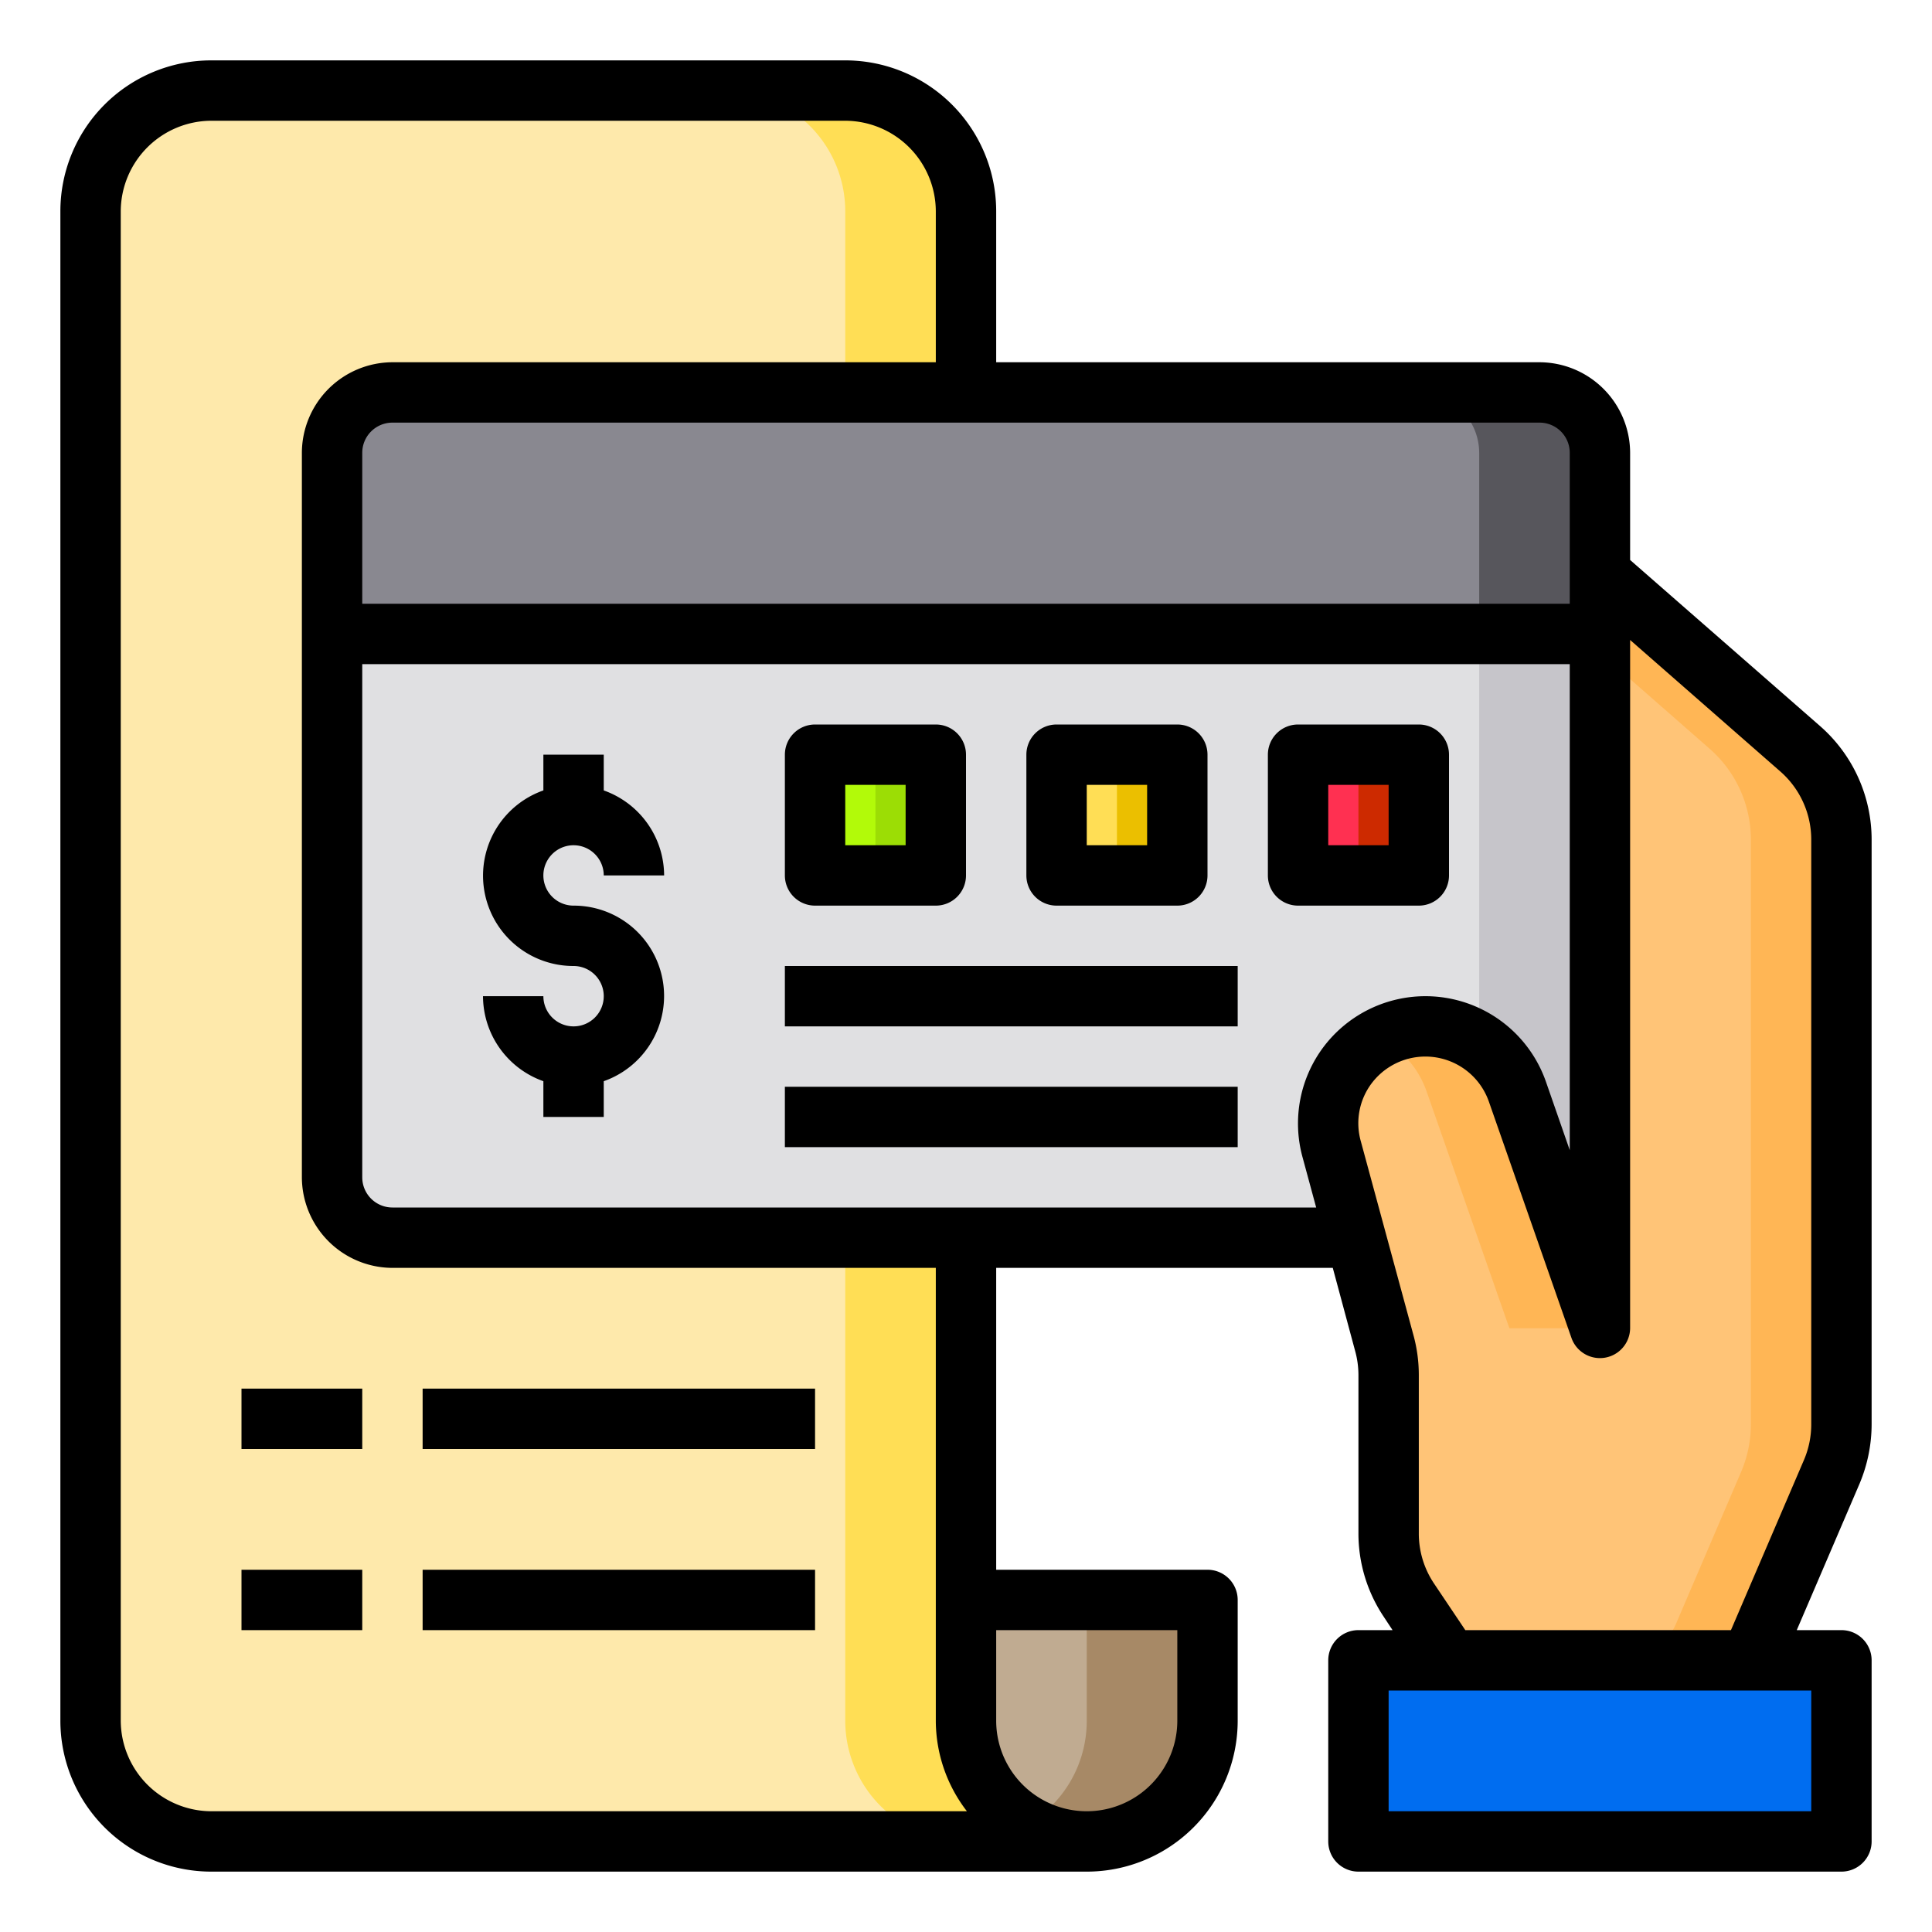
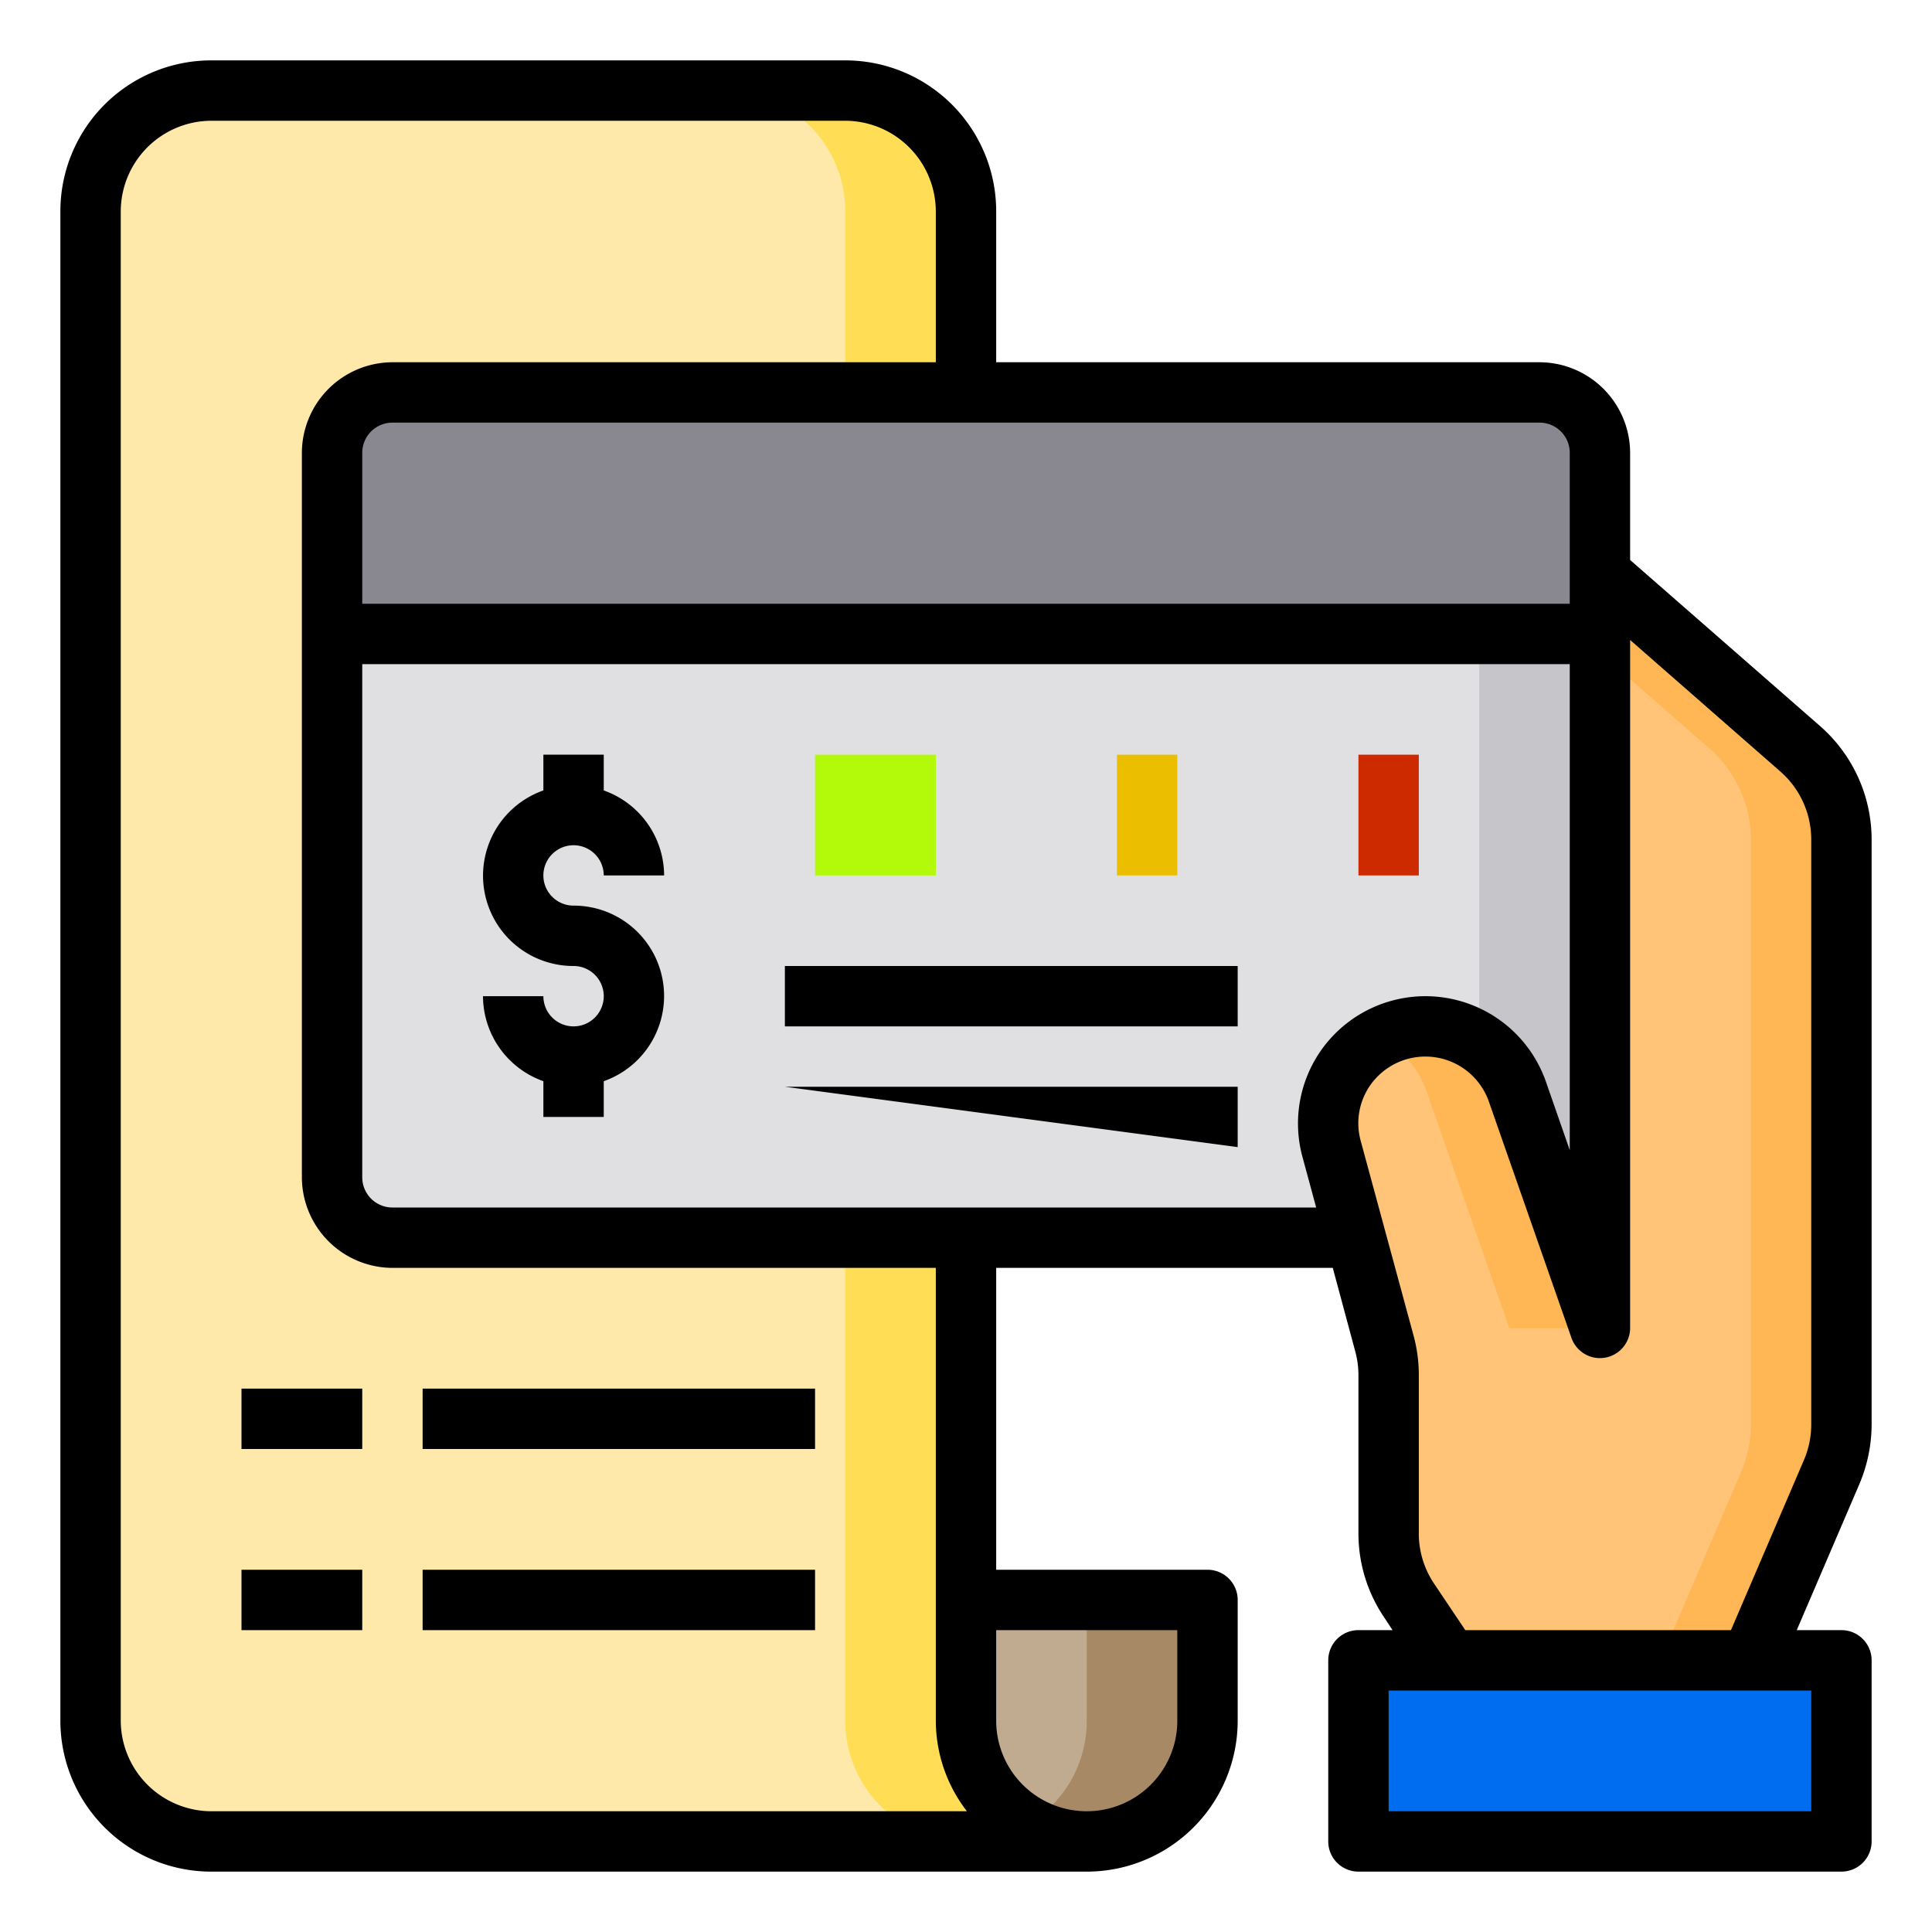
<svg xmlns="http://www.w3.org/2000/svg" width="512" height="512" viewBox="0 0 64 64">
  <path d="M45 55h16v6H45z" style="fill:#006df0" />
  <path d="M36 61H7a4 4 0 0 1-4-4V7a4 4 0 0 1 4-4h21a4 4 0 0 1 4 4v50a4 4 0 0 0 4 4" style="fill:#fee9ab" />
  <path d="M36 61h-4a4 4 0 0 1-4-4V7a4 4 0 0 0-4-4h4a4 4 0 0 1 4 4v50a4 4 0 0 0 4 4" style="fill:#ffde55" />
  <path d="M53 15v6H11v-6a2.006 2.006 0 0 1 2-2h38a2.006 2.006 0 0 1 2 2" style="fill:#898890" />
  <path d="M11 21v18a2 2 0 0 0 2 2h38a2 2 0 0 0 2-2V21Z" style="fill:#e0e0e2" />
-   <path d="M53 15v6h-4v-6a2.006 2.006 0 0 0-2-2h4a2.006 2.006 0 0 1 2 2" style="fill:#57565c" />
  <path d="M53 21v18a2.006 2.006 0 0 1-2 2h-4a2.006 2.006 0 0 0 2-2V21Z" style="fill:#c6c5ca" />
-   <path d="M43 25h4v4h-4z" style="fill:#ff3051" />
-   <path d="M35 25h4v4h-4z" style="fill:#ffde55" />
  <path d="M27 25h4v4h-4z" style="fill:#b2fa09" />
  <path d="M45 25h2v4h-2z" style="fill:#cd2a00" />
  <path d="M37 25h2v4h-2z" style="fill:#ebbf00" />
-   <path d="M29 25h2v4h-2z" style="fill:#9cdd05" />
  <path d="M32 53v4a4 4 0 0 0 8 0v-4Z" style="fill:#c0ab91" />
  <path d="M40 53v4a3.994 3.994 0 0 1-6 3.46A3.98 3.98 0 0 0 36 57v-4Z" style="fill:#a78966" />
  <path d="M53 44V19l6.634 5.805A4 4 0 0 1 61 27.815v19.364a4 4 0 0 1-.323 1.576l-2.158 5.033A2 2 0 0 1 56.681 55H49.07a2 2 0 0 1-1.664-.891l-.734-1.1a4 4 0 0 1-.672-2.22V45l-.82-3-1.07-3.929A3.224 3.224 0 0 1 47.22 34a3.22 3.22 0 0 1 3.044 2.162Z" style="fill:#ffc477" />
  <path d="M50.26 36.16a3.1 3.1 0 0 0-.614-1.039l-.1-.115a3.3 3.3 0 0 0-.464-.406.4.4 0 0 0-.08-.05A3.2 3.2 0 0 0 47.22 34a3.2 3.2 0 0 0-1.52.38 1.5 1.5 0 0 1 .3.17.4.4 0 0 1 .08.05 3.17 3.17 0 0 1 1.18 1.56L50 44h3ZM61 27.82v19.36a4 4 0 0 1-.32 1.57l-2.16 5.04A2.01 2.01 0 0 1 56.68 55h-3a2.01 2.01 0 0 0 1.84-1.21l2.16-5.04a4 4 0 0 0 .32-1.57V27.82a4 4 0 0 0-1.37-3.02L53 21.62V19l6.63 5.8A4 4 0 0 1 61 27.82" style="fill:#ffb655" />
-   <path d="M27 30h4a1 1 0 0 0 1-1v-4a1 1 0 0 0-1-1h-4a1 1 0 0 0-1 1v4a1 1 0 0 0 1 1m1-4h2v2h-2Zm7 4h4a1 1 0 0 0 1-1v-4a1 1 0 0 0-1-1h-4a1 1 0 0 0-1 1v4a1 1 0 0 0 1 1m1-4h2v2h-2Zm12 3v-4a1 1 0 0 0-1-1h-4a1 1 0 0 0-1 1v4a1 1 0 0 0 1 1h4a1 1 0 0 0 1-1m-2-1h-2v-2h2Z" />
  <path d="M62 47.18V27.82a5 5 0 0 0-1.71-3.77L54 18.55V15a3.01 3.01 0 0 0-3-3H33V7a5 5 0 0 0-5-5H7a5 5 0 0 0-5 5v50a5 5 0 0 0 5 5h29a5 5 0 0 0 5-5v-4a1 1 0 0 0-1-1h-7V42h11.15l.74 2.75a3 3 0 0 1 .11.79v5.25a4.96 4.96 0 0 0 .84 2.77l.29.44H45a1 1 0 0 0-1 1v6a1 1 0 0 0 1 1h16a1 1 0 0 0 1-1v-6a1 1 0 0 0-1-1h-1.48l2.08-4.85a5.1 5.1 0 0 0 .4-1.97M51 14a1 1 0 0 1 1 1v5H12v-5a1 1 0 0 1 1-1ZM7 60a3.01 3.01 0 0 1-3-3V7a3.01 3.01 0 0 1 3-3h21a3.01 3.01 0 0 1 3 3v5H13a3.01 3.01 0 0 0-3 3v24a3.01 3.01 0 0 0 3 3h18v15a4.92 4.92 0 0 0 1.03 3Zm32-6v3a3 3 0 0 1-6 0v-3Zm4.86-19.34a4.22 4.22 0 0 0-.71 3.68L43.6 40H13a1 1 0 0 1-1-1V22h40v16.1l-.79-2.27a4.229 4.229 0 0 0-7.35-1.17M60 56v4H46v-4Zm0-8.82a3 3 0 0 1-.24 1.18L57.34 54h-8.8l-1.04-1.55a2.97 2.97 0 0 1-.5-1.66v-5.25a5 5 0 0 0-.18-1.32l-1.74-6.41a2.2 2.2 0 0 1 .37-1.94 2.229 2.229 0 0 1 3.87.62l2.74 7.84A1 1 0 0 0 54 44V21.2l4.98 4.36A3 3 0 0 1 60 27.82Z" />
-   <path d="M19 28a1 1 0 0 1 1 1h2a3 3 0 0 0-2-2.816V25h-2v1.184A2.993 2.993 0 0 0 19 32a1 1 0 1 1-1 1h-2a3 3 0 0 0 2 2.816V37h2v-1.184A2.993 2.993 0 0 0 19 30a1 1 0 0 1 0-2m7 4h15v2H26zm0 4h15v2H26zM8 46h4v2H8zm6 0h13v2H14zm-6 6h4v2H8zm6 0h13v2H14z" />
+   <path d="M19 28a1 1 0 0 1 1 1h2a3 3 0 0 0-2-2.816V25h-2v1.184A2.993 2.993 0 0 0 19 32a1 1 0 1 1-1 1h-2a3 3 0 0 0 2 2.816V37h2v-1.184A2.993 2.993 0 0 0 19 30a1 1 0 0 1 0-2m7 4h15v2H26zm0 4h15v2zM8 46h4v2H8zm6 0h13v2H14zm-6 6h4v2H8zm6 0h13v2H14z" />
</svg>